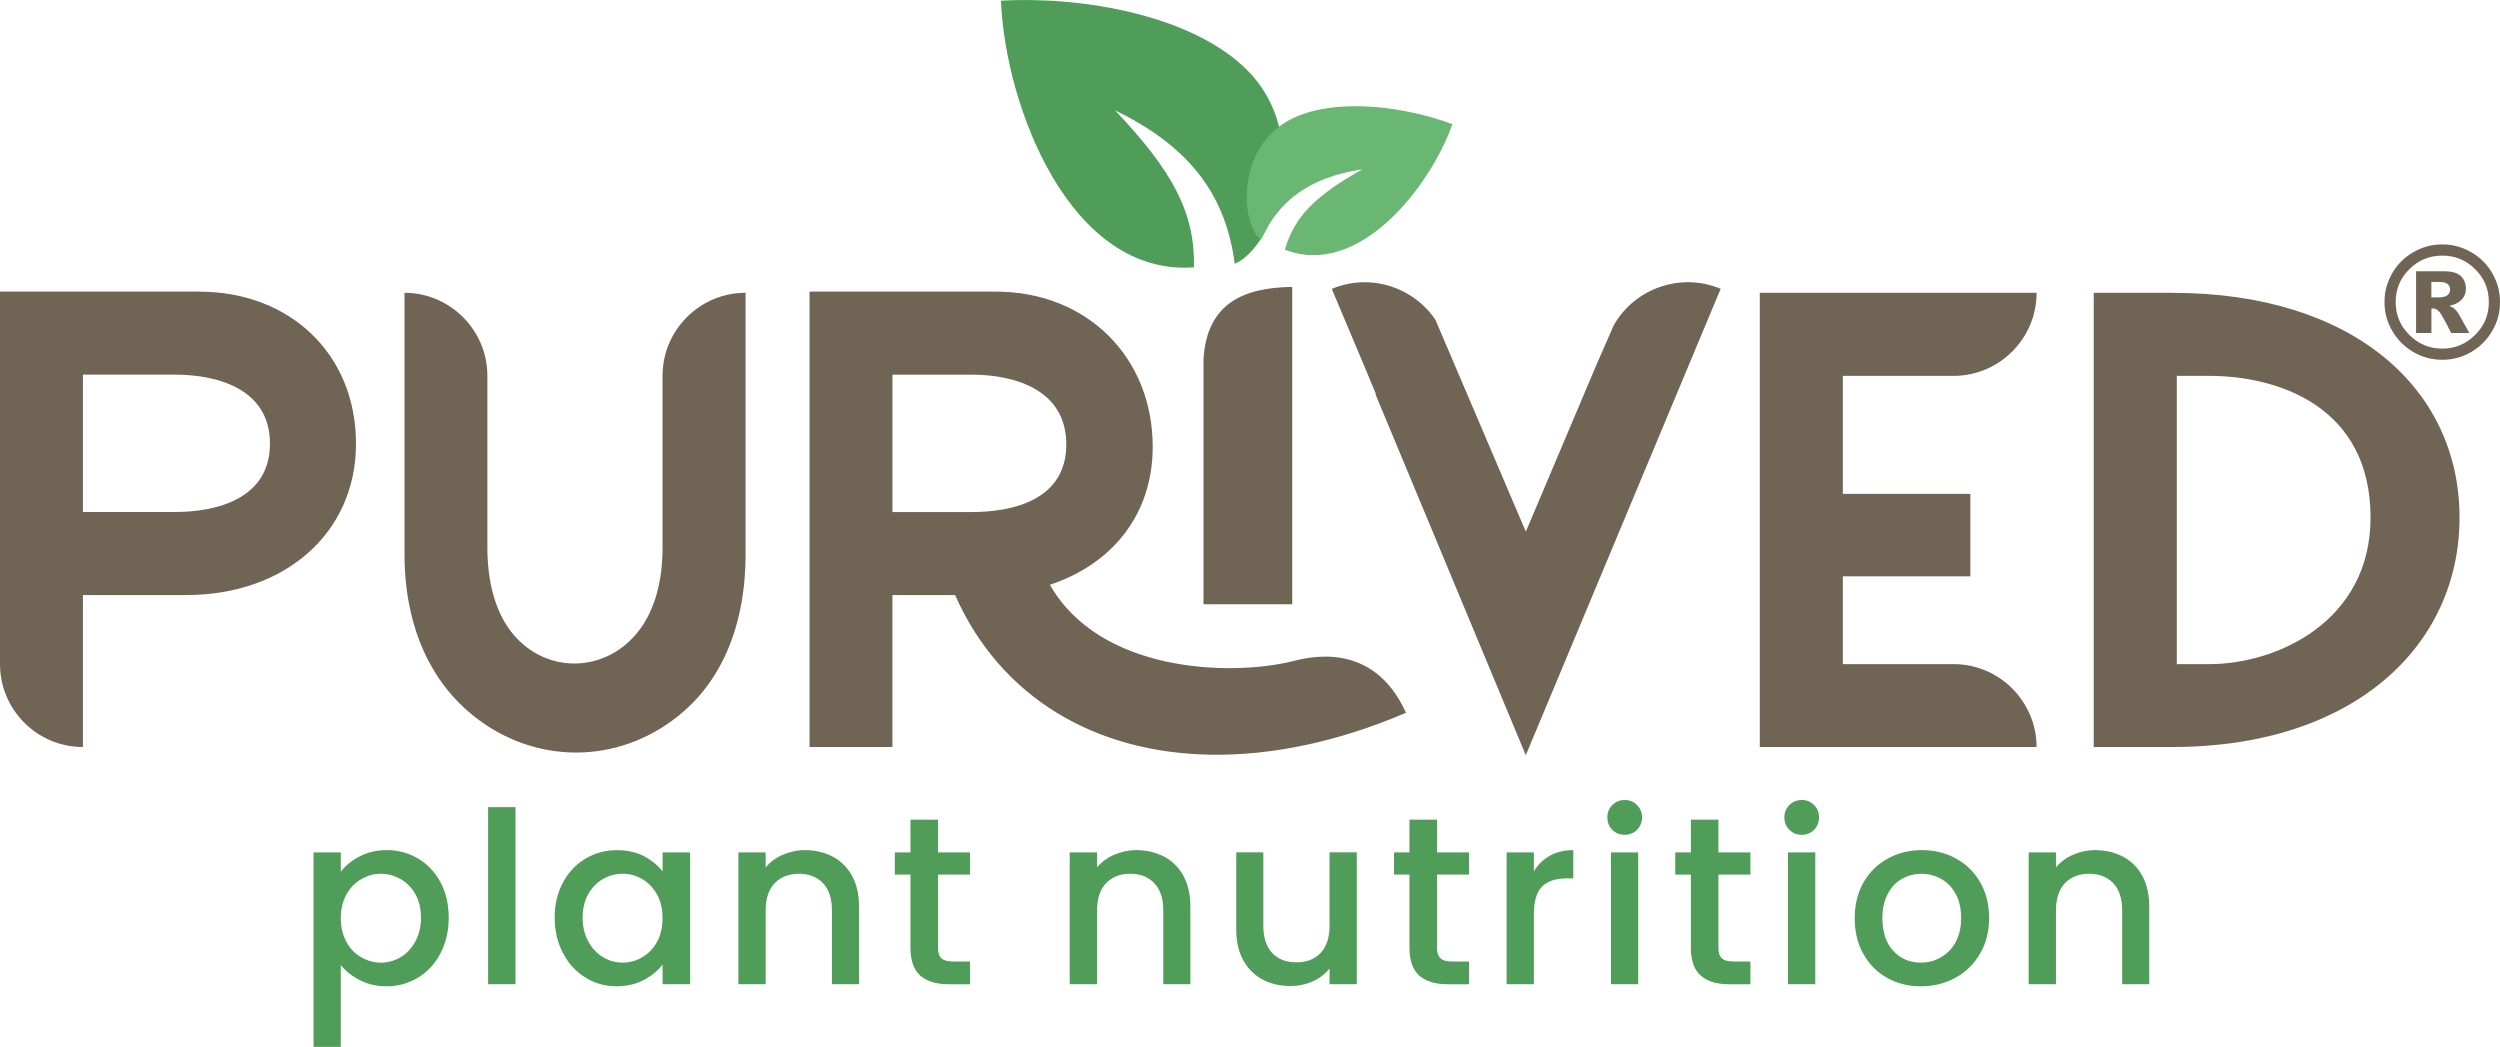
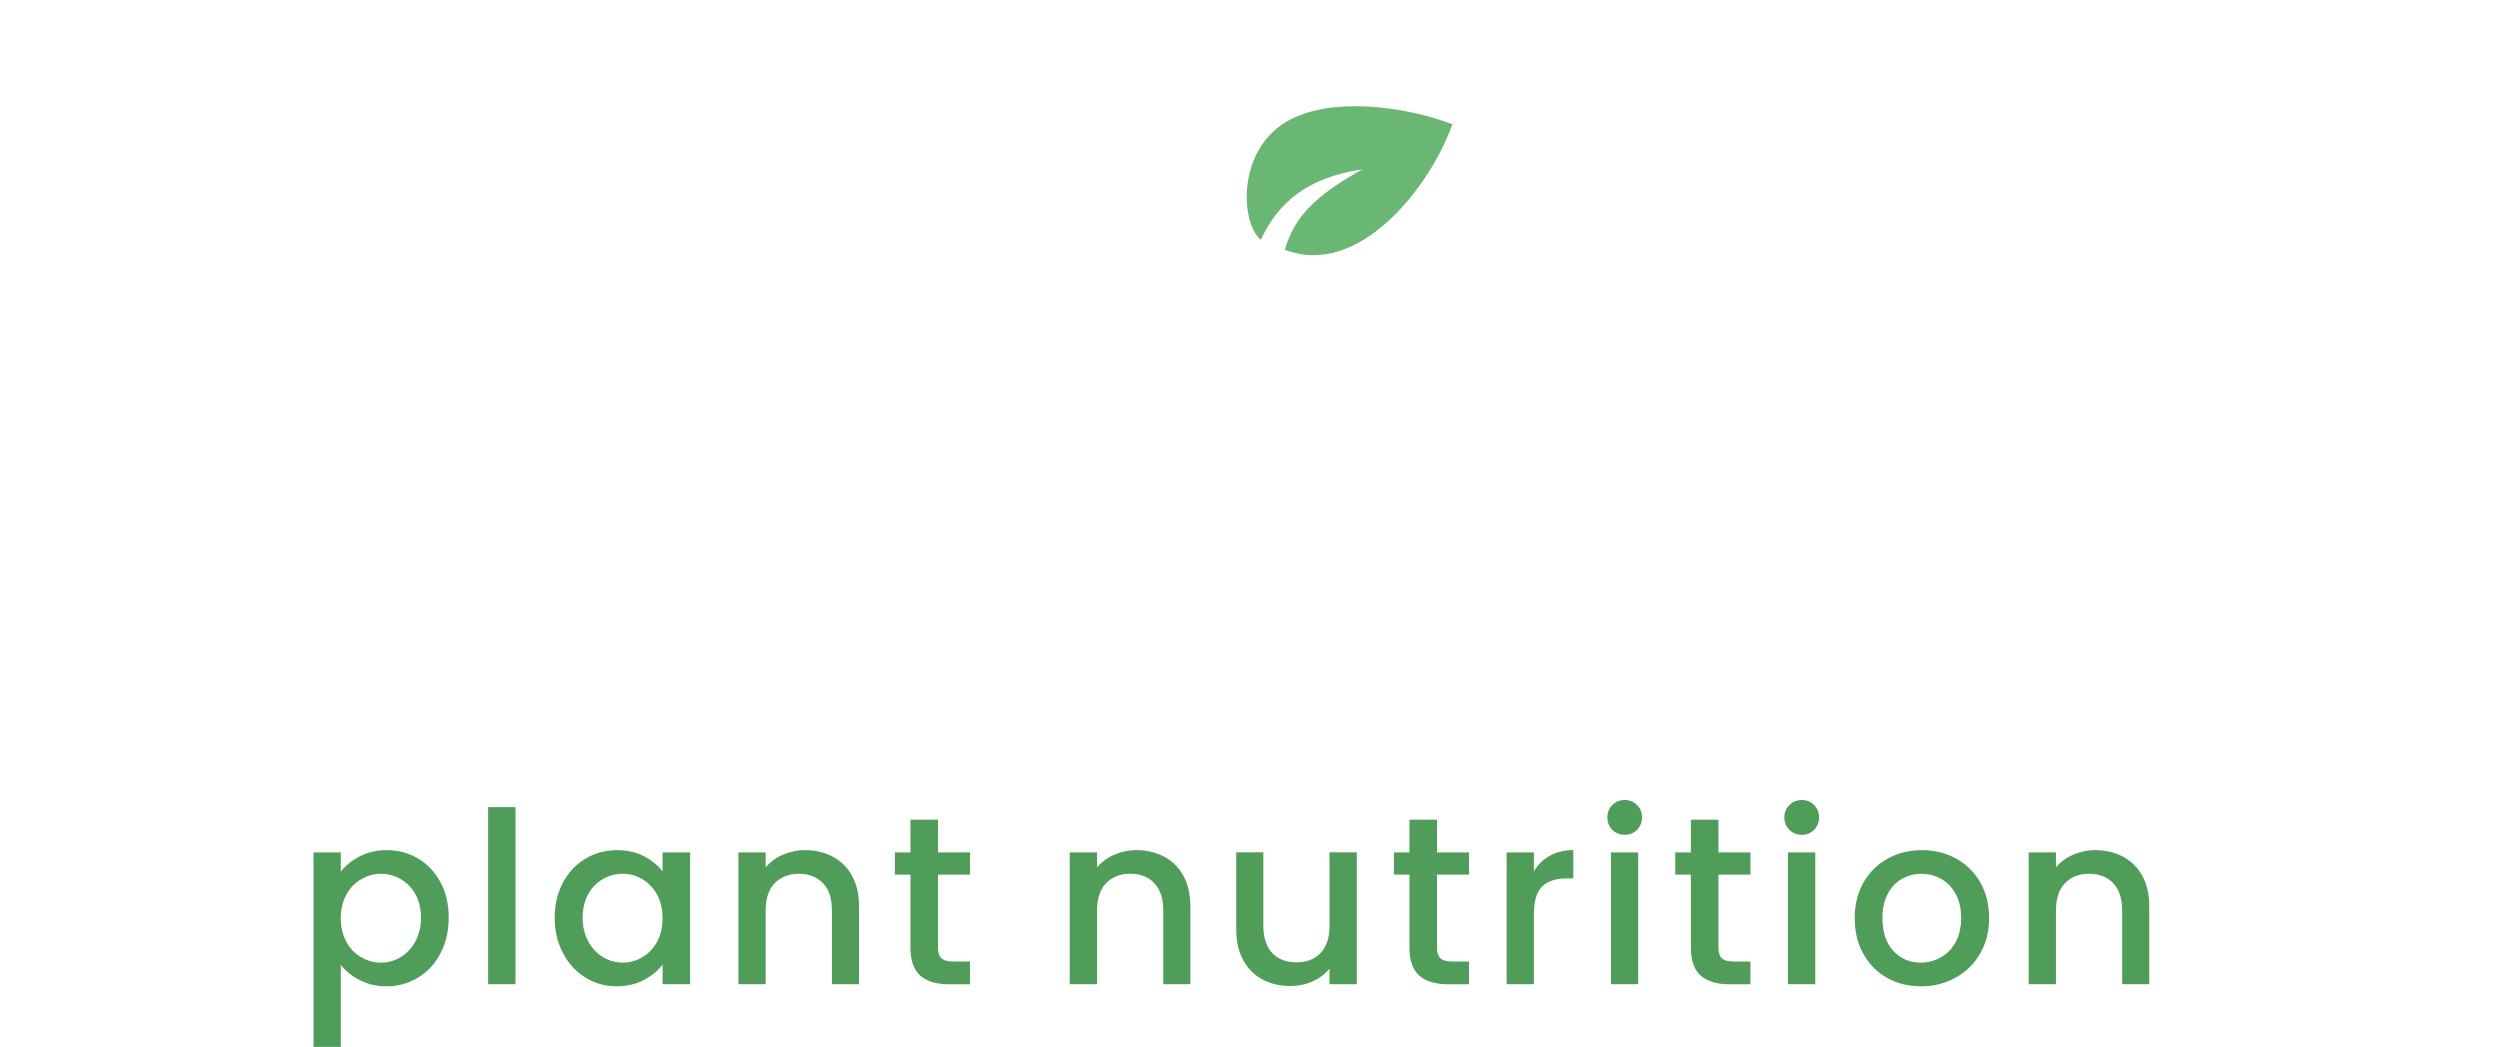
<svg xmlns="http://www.w3.org/2000/svg" viewBox="0 0 600 251.25" data-sanitized-data-name="Layer 2" data-name="Layer 2" id="Layer_2">
  <defs>
    <style>
      .cls-1 {
        fill: #509c59;
      }

      .cls-1, .cls-2, .cls-3 {
        stroke-width: 0px;
      }

      .cls-2 {
        fill: #706555;
      }

      .cls-3 {
        fill: #6ab673;
      }
    </style>
  </defs>
  <g data-sanitized-data-name="Layer 1" data-name="Layer 1" id="Layer_1-2">
    <g>
-       <path d="M296.34,63.31c-2.07-15.61-9.86-27.68-28.72-36.82,13.89,14.64,19.22,24.64,18.93,37.68-29.82,2.14-45.29-38.72-46.32-64,19.93-1.14,46.18,3.64,59.15,16.72,15.89,15.97,6.5,42.36-3.04,46.43h0Z" class="cls-1" />
      <path d="M302.59,57.56c4.21-9.07,11.21-14.93,24.39-16.93-11.21,6.29-16.32,11.32-18.61,19.29,17.68,6.93,34.79-14.93,40.22-30.11-11.89-4.43-28.75-6.5-39.07-1.04-12.64,6.71-11.96,24.5-6.93,28.79h0Z" class="cls-3" />
      <path d="M81.79,209.21c1.11-1.46,2.64-2.68,4.54-3.68,1.93-1,4.07-1.5,6.5-1.5,2.75,0,5.25.68,7.54,2.04,2.29,1.36,4.07,3.29,5.36,5.71,1.32,2.46,1.96,5.29,1.96,8.46s-.64,6-1.96,8.5c-1.29,2.54-3.07,4.46-5.36,5.86-2.29,1.39-4.79,2.11-7.54,2.11-2.43,0-4.57-.5-6.43-1.46-1.89-.96-3.43-2.18-4.61-3.64v19.64h-6.54v-46.68h6.54v4.64ZM101.04,220.25c0-2.18-.46-4.07-1.36-5.68-.89-1.57-2.11-2.79-3.57-3.61-1.46-.82-3.04-1.25-4.71-1.25s-3.21.43-4.68,1.29c-1.5.82-2.68,2.07-3.57,3.68-.89,1.61-1.36,3.5-1.36,5.68s.46,4.07,1.36,5.71c.89,1.61,2.07,2.86,3.57,3.68,1.46.86,3.04,1.29,4.68,1.29s3.25-.43,4.71-1.29c1.46-.86,2.68-2.14,3.57-3.79.89-1.64,1.36-3.54,1.36-5.71h0ZM123.72,193.71v42.5h-6.57v-42.5h6.57ZM133.12,220.25c0-3.18.68-6,2-8.46,1.32-2.43,3.11-4.36,5.39-5.71,2.29-1.36,4.79-2.04,7.54-2.04,2.5,0,4.68.5,6.54,1.46,1.86,1,3.32,2.21,4.43,3.64v-4.57h6.61v31.64h-6.61v-4.71c-1.11,1.46-2.61,2.71-4.54,3.71-1.89,1-4.07,1.5-6.54,1.5-2.71,0-5.21-.71-7.46-2.11-2.25-1.39-4.04-3.32-5.36-5.86-1.32-2.5-2-5.32-2-8.5h0ZM159.01,220.35c0-2.18-.43-4.07-1.32-5.68-.93-1.61-2.11-2.86-3.54-3.68-1.46-.86-3.04-1.29-4.71-1.29s-3.25.43-4.71,1.25c-1.46.82-2.64,2.04-3.54,3.61-.89,1.61-1.36,3.5-1.36,5.68s.46,4.07,1.36,5.71c.89,1.64,2.11,2.93,3.57,3.79,1.46.86,3.04,1.29,4.68,1.29s3.25-.43,4.71-1.29c1.43-.82,2.61-2.07,3.54-3.68.89-1.64,1.32-3.54,1.32-5.71h0ZM193.19,204.03c2.46,0,4.71.54,6.68,1.57,1.96,1.04,3.5,2.57,4.61,4.57,1.14,2.04,1.68,4.5,1.68,7.36v18.68h-6.5v-17.72c0-2.82-.68-5-2.11-6.5-1.43-1.5-3.36-2.29-5.79-2.29s-4.39.79-5.86,2.29c-1.43,1.5-2.14,3.68-2.14,6.5v17.72h-6.54v-31.64h6.54v3.61c1.07-1.29,2.43-2.32,4.11-3.04,1.68-.71,3.43-1.11,5.32-1.11h0ZM225.12,209.89v17.54c0,1.18.25,2.04.82,2.54.54.54,1.5.79,2.82.79h4.04v5.46h-5.18c-2.93,0-5.18-.71-6.75-2.07-1.57-1.39-2.36-3.64-2.36-6.71v-17.54h-3.75v-5.32h3.75v-7.86h6.61v7.86h7.68v5.32h-7.68ZM272.69,204.03c2.5,0,4.71.54,6.71,1.57,1.96,1.04,3.5,2.57,4.61,4.57,1.11,2.04,1.68,4.5,1.68,7.36v18.68h-6.5v-17.72c0-2.82-.71-5-2.14-6.5-1.39-1.5-3.32-2.29-5.79-2.29s-4.39.79-5.82,2.29c-1.43,1.5-2.14,3.68-2.14,6.5v17.72h-6.57v-31.64h6.57v3.61c1.07-1.29,2.43-2.32,4.11-3.04,1.64-.71,3.43-1.11,5.29-1.11h0ZM325.63,204.57v31.64h-6.54v-3.75c-1.04,1.29-2.39,2.32-4.04,3.07-1.68.75-3.43,1.11-5.32,1.11-2.5,0-4.71-.5-6.68-1.54-1.96-1.04-3.54-2.57-4.64-4.61-1.14-2-1.71-4.46-1.71-7.32v-18.61h6.5v17.61c0,2.86.71,5,2.11,6.54,1.43,1.5,3.36,2.25,5.82,2.25s4.39-.75,5.82-2.25c1.43-1.54,2.14-3.68,2.14-6.54v-17.61h6.54ZM344.88,209.89v17.54c0,1.18.29,2.04.82,2.54.57.54,1.5.79,2.86.79h4v5.46h-5.14c-2.96,0-5.21-.71-6.79-2.07-1.57-1.39-2.36-3.64-2.36-6.71v-17.54h-3.71v-5.32h3.71v-7.86h6.61v7.86h7.68v5.32h-7.68ZM368.13,209.14c.96-1.61,2.21-2.86,3.82-3.75,1.57-.89,3.46-1.36,5.64-1.36v6.79h-1.64c-2.57,0-4.54.64-5.86,1.96s-1.96,3.54-1.96,6.75v16.68h-6.54v-31.64h6.54v4.57ZM389.95,200.35c-1.18,0-2.18-.39-3-1.18-.79-.82-1.18-1.82-1.18-3s.39-2.18,1.18-2.96c.82-.82,1.82-1.21,3-1.21s2.11.39,2.93,1.21,1.21,1.79,1.21,2.96-.43,2.18-1.21,3c-.82.79-1.79,1.18-2.93,1.18h0ZM393.17,204.57v31.64h-6.54v-31.64h6.54ZM412.42,209.89v17.54c0,1.18.25,2.04.82,2.54.54.54,1.5.79,2.82.79h4.04v5.46h-5.18c-2.93,0-5.18-.71-6.75-2.07-1.57-1.39-2.36-3.64-2.36-6.71v-17.54h-3.75v-5.32h3.75v-7.86h6.61v7.86h7.68v5.32h-7.68ZM432.45,200.35c-1.21,0-2.18-.39-3-1.18-.79-.82-1.21-1.82-1.21-3s.43-2.18,1.21-2.96,1.79-1.21,3-1.21c1.14,0,2.11.39,2.93,1.21s1.18,1.79,1.18,2.96-.39,2.18-1.18,3c-.82.79-1.79,1.18-2.93,1.18h0ZM435.67,204.57v31.64h-6.57v-31.64h6.57ZM460.99,236.71c-3,0-5.71-.68-8.11-2.04-2.43-1.36-4.32-3.29-5.68-5.75-1.39-2.46-2.07-5.32-2.07-8.57s.71-6.07,2.11-8.57c1.43-2.46,3.36-4.39,5.82-5.71,2.43-1.36,5.18-2.04,8.21-2.04s5.75.68,8.21,2.04c2.43,1.32,4.36,3.25,5.79,5.71,1.43,2.5,2.11,5.36,2.11,8.57s-.71,6.07-2.18,8.54c-1.43,2.5-3.43,4.43-5.93,5.79-2.5,1.36-5.29,2.04-8.29,2.04h0ZM460.99,231.03c1.68,0,3.25-.39,4.71-1.21,1.46-.79,2.68-2,3.61-3.61.89-1.61,1.36-3.57,1.36-5.86s-.43-4.25-1.32-5.82c-.86-1.61-2.04-2.79-3.5-3.61-1.43-.79-3-1.21-4.71-1.21s-3.21.43-4.68,1.21c-1.43.82-2.57,2-3.39,3.61-.86,1.57-1.29,3.54-1.29,5.82,0,3.39.89,6.04,2.64,7.89,1.71,1.86,3.93,2.79,6.57,2.79h0ZM502.85,204.03c2.46,0,4.71.54,6.68,1.57,1.96,1.04,3.5,2.57,4.61,4.57,1.11,2.04,1.68,4.5,1.68,7.36v18.68h-6.5v-17.72c0-2.82-.71-5-2.11-6.5-1.43-1.5-3.36-2.29-5.82-2.29s-4.39.79-5.82,2.29c-1.43,1.5-2.14,3.68-2.14,6.5v17.72h-6.54v-31.64h6.54v3.61c1.07-1.29,2.43-2.32,4.11-3.04,1.64-.71,3.43-1.11,5.32-1.11h0Z" class="cls-1" />
      <g>
-         <path d="M530.25,159.39h-7.82v-69.18h7.82c16.14,0,38.68,7.11,38.68,34,0,25-22.54,35.18-38.68,35.18h0ZM521.39,70.27h-18.89v109.01h18.89c43.47,0,68.9-24.25,68.9-55.07s-25.43-53.93-68.9-53.93h0ZM488.78,70.31v-.04h-66.43v109.01h66.43c0-10.93-8.96-19.89-19.89-19.89h-26.61v-21.07h30.61v-19.79h-30.61v-28.32h26.61c10.93,0,19.89-8.96,19.89-19.89h0ZM387.27,78.13l-3.25,7.43-.5,1.11h0l-17.32,40.93-21.68-50.82c-5.32-7.93-15.75-11.29-24.86-7.46h-.04l7.93,18.82,2.68,6.46-.11.04,36.07,86.61,46.72-111.83.07-.11h-.04c-9.61-4.04-20.68-.07-25.68,8.82h0ZM252.01,140.39l-.04-.04c14.97-4.96,24.68-16.86,24.68-33.14,0-21.5-15.82-37.22-37.61-37.22h-44.75v109.29h19.89v-36.47h15.04c10.89,24.61,33.64,37.93,61.5,38.32,14.5.21,30.39-3.07,46.72-10.07-8.07-17.79-24-13.14-27.43-12.32-14.89,3.61-46.07,2.61-58-18.36h0ZM214.19,89.92h19.04c10.04,0,22.68,3.46,22.68,16.72s-12.64,16.25-22.68,16.25h-19.04v-32.97ZM122.11,150.85c-3.25-4.64-5.14-11.14-5.14-19.54v-41.15c0-10.93-8.96-19.89-19.89-19.89h0v62.65c0,18.22,6.82,31.14,16.61,38.93,14.61,11.64,34.43,11.72,49.07,0,9.64-7.68,16.18-20.54,16.18-38.93v-62.65h-.04c-10.93,0-19.89,8.96-19.89,19.89v41.29c0,8.21-1.93,14.72-5.29,19.39-8,11.11-23.61,11.29-31.61,0h0ZM64.79,106.49c0,13.22-12.79,16.39-22.82,16.39h-22.07v-32.97h22.07c10.04,0,22.82,3.32,22.82,16.57h0ZM47.79,69.99H0v89.4c0,10.96,8.93,19.89,19.86,19.89h.04v-36.47h24.86c23.54,0,40.68-14.82,40.68-36.32s-15.82-36.5-37.65-36.5h0ZM288.84,86.17h0v58.86h21.29v-76.18c-11.71.18-20.47,3.96-21.29,17.32h0Z" class="cls-2" />
-         <path d="M600,72.49c0,2.5-.61,4.79-1.86,6.93-1.25,2.14-2.93,3.82-5.07,5.07-2.14,1.25-4.46,1.86-6.93,1.86s-4.79-.61-6.93-1.86c-2.14-1.25-3.82-2.93-5.07-5.07-1.25-2.14-1.86-4.43-1.86-6.93s.61-4.75,1.86-6.93c1.25-2.14,2.93-3.82,5.07-5.04,2.14-1.25,4.46-1.86,6.93-1.86s4.79.61,6.93,1.86c2.14,1.21,3.82,2.89,5.07,5.04,1.25,2.18,1.86,4.46,1.86,6.93h0ZM597.32,72.49c0-3.07-1.07-5.71-3.29-7.89-2.18-2.18-4.82-3.25-7.89-3.25s-5.71,1.07-7.89,3.25c-2.21,2.18-3.29,4.82-3.29,7.89s1.07,5.71,3.29,7.89c2.18,2.18,4.82,3.29,7.89,3.29s5.71-1.11,7.89-3.29c2.21-2.18,3.29-4.79,3.29-7.89h0ZM579.86,65.1h6.64c1.86,0,3.21.36,4.07,1.11.82.79,1.25,1.79,1.25,3.07,0,1-.32,1.86-.96,2.57s-1.64,1.25-3.04,1.57c.57.21,1,.46,1.25.71.39.32.79.82,1.18,1.5.04.04.82,1.46,2.39,4.29h-4.36c-1.39-2.82-2.36-4.5-2.82-5.07-.5-.54-1-.82-1.46-.82-.11,0-.25,0-.46.07v5.82h-3.68v-14.82ZM583.53,71.38h1.61c1.07,0,1.82-.18,2.25-.54.43-.36.64-.79.64-1.32,0-.57-.21-1-.61-1.36-.43-.36-1.14-.5-2.14-.5h-1.75v3.71Z" class="cls-2" />
-       </g>
+         </g>
    </g>
  </g>
</svg>